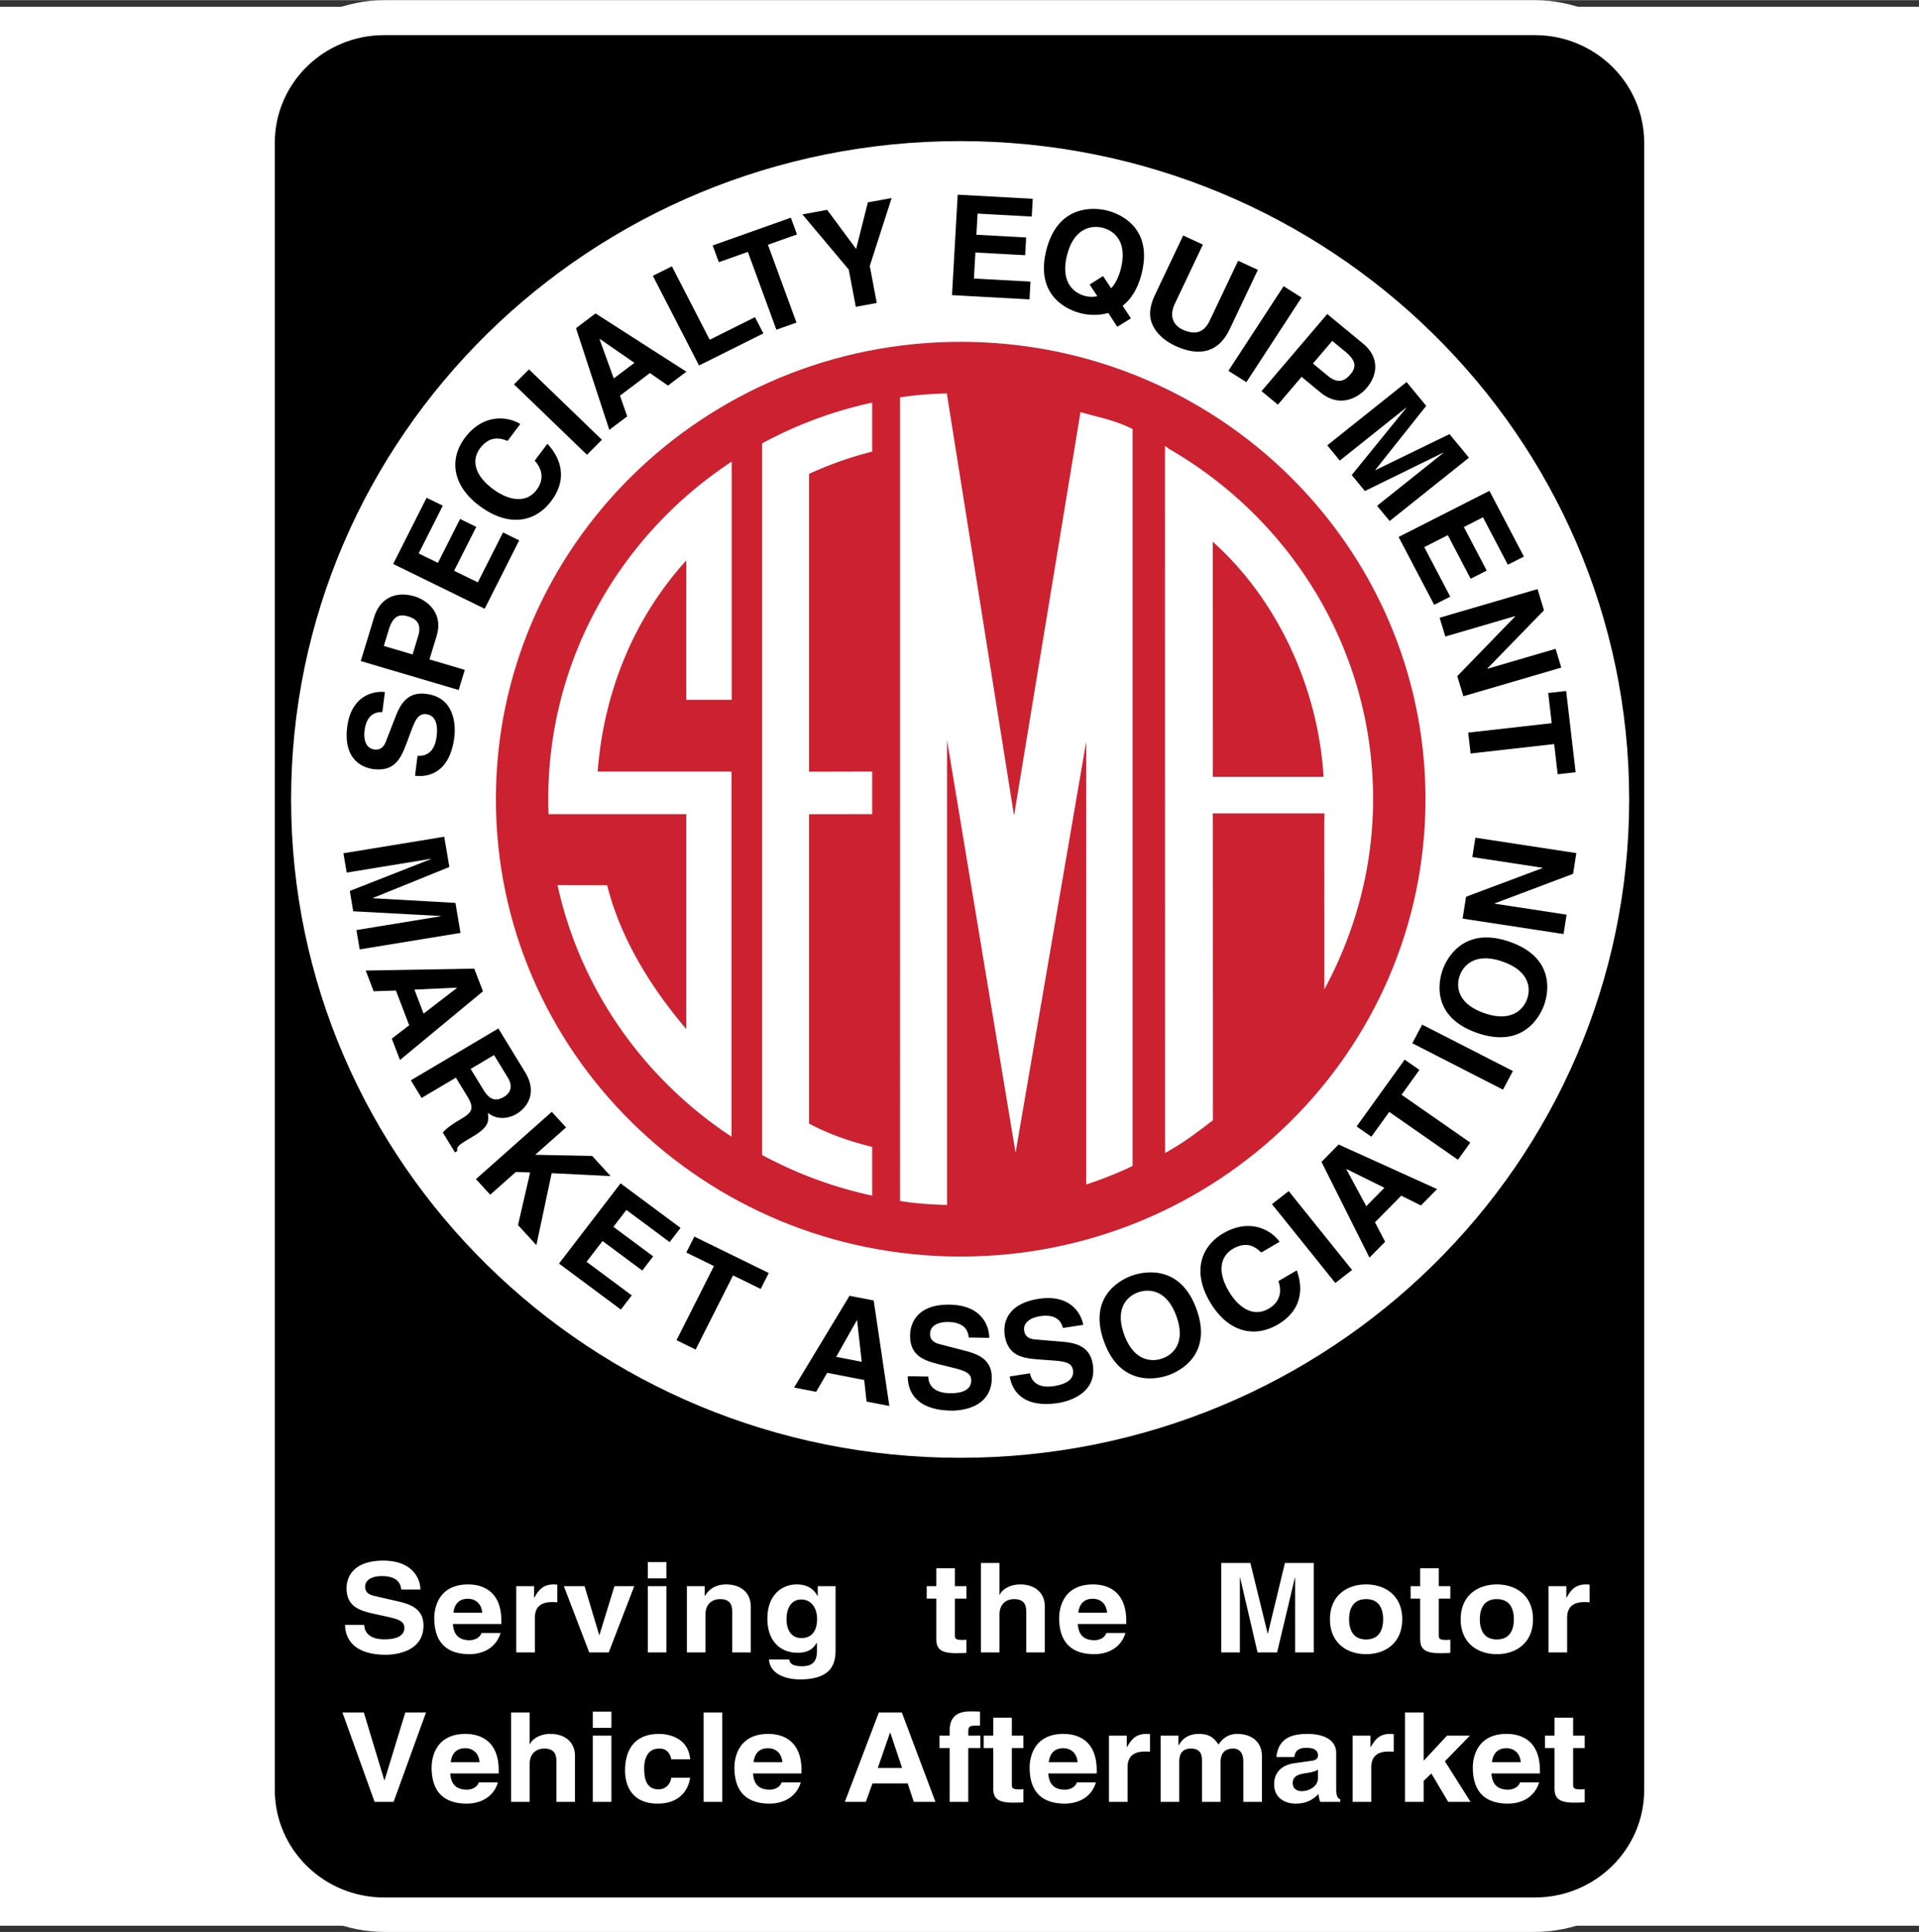
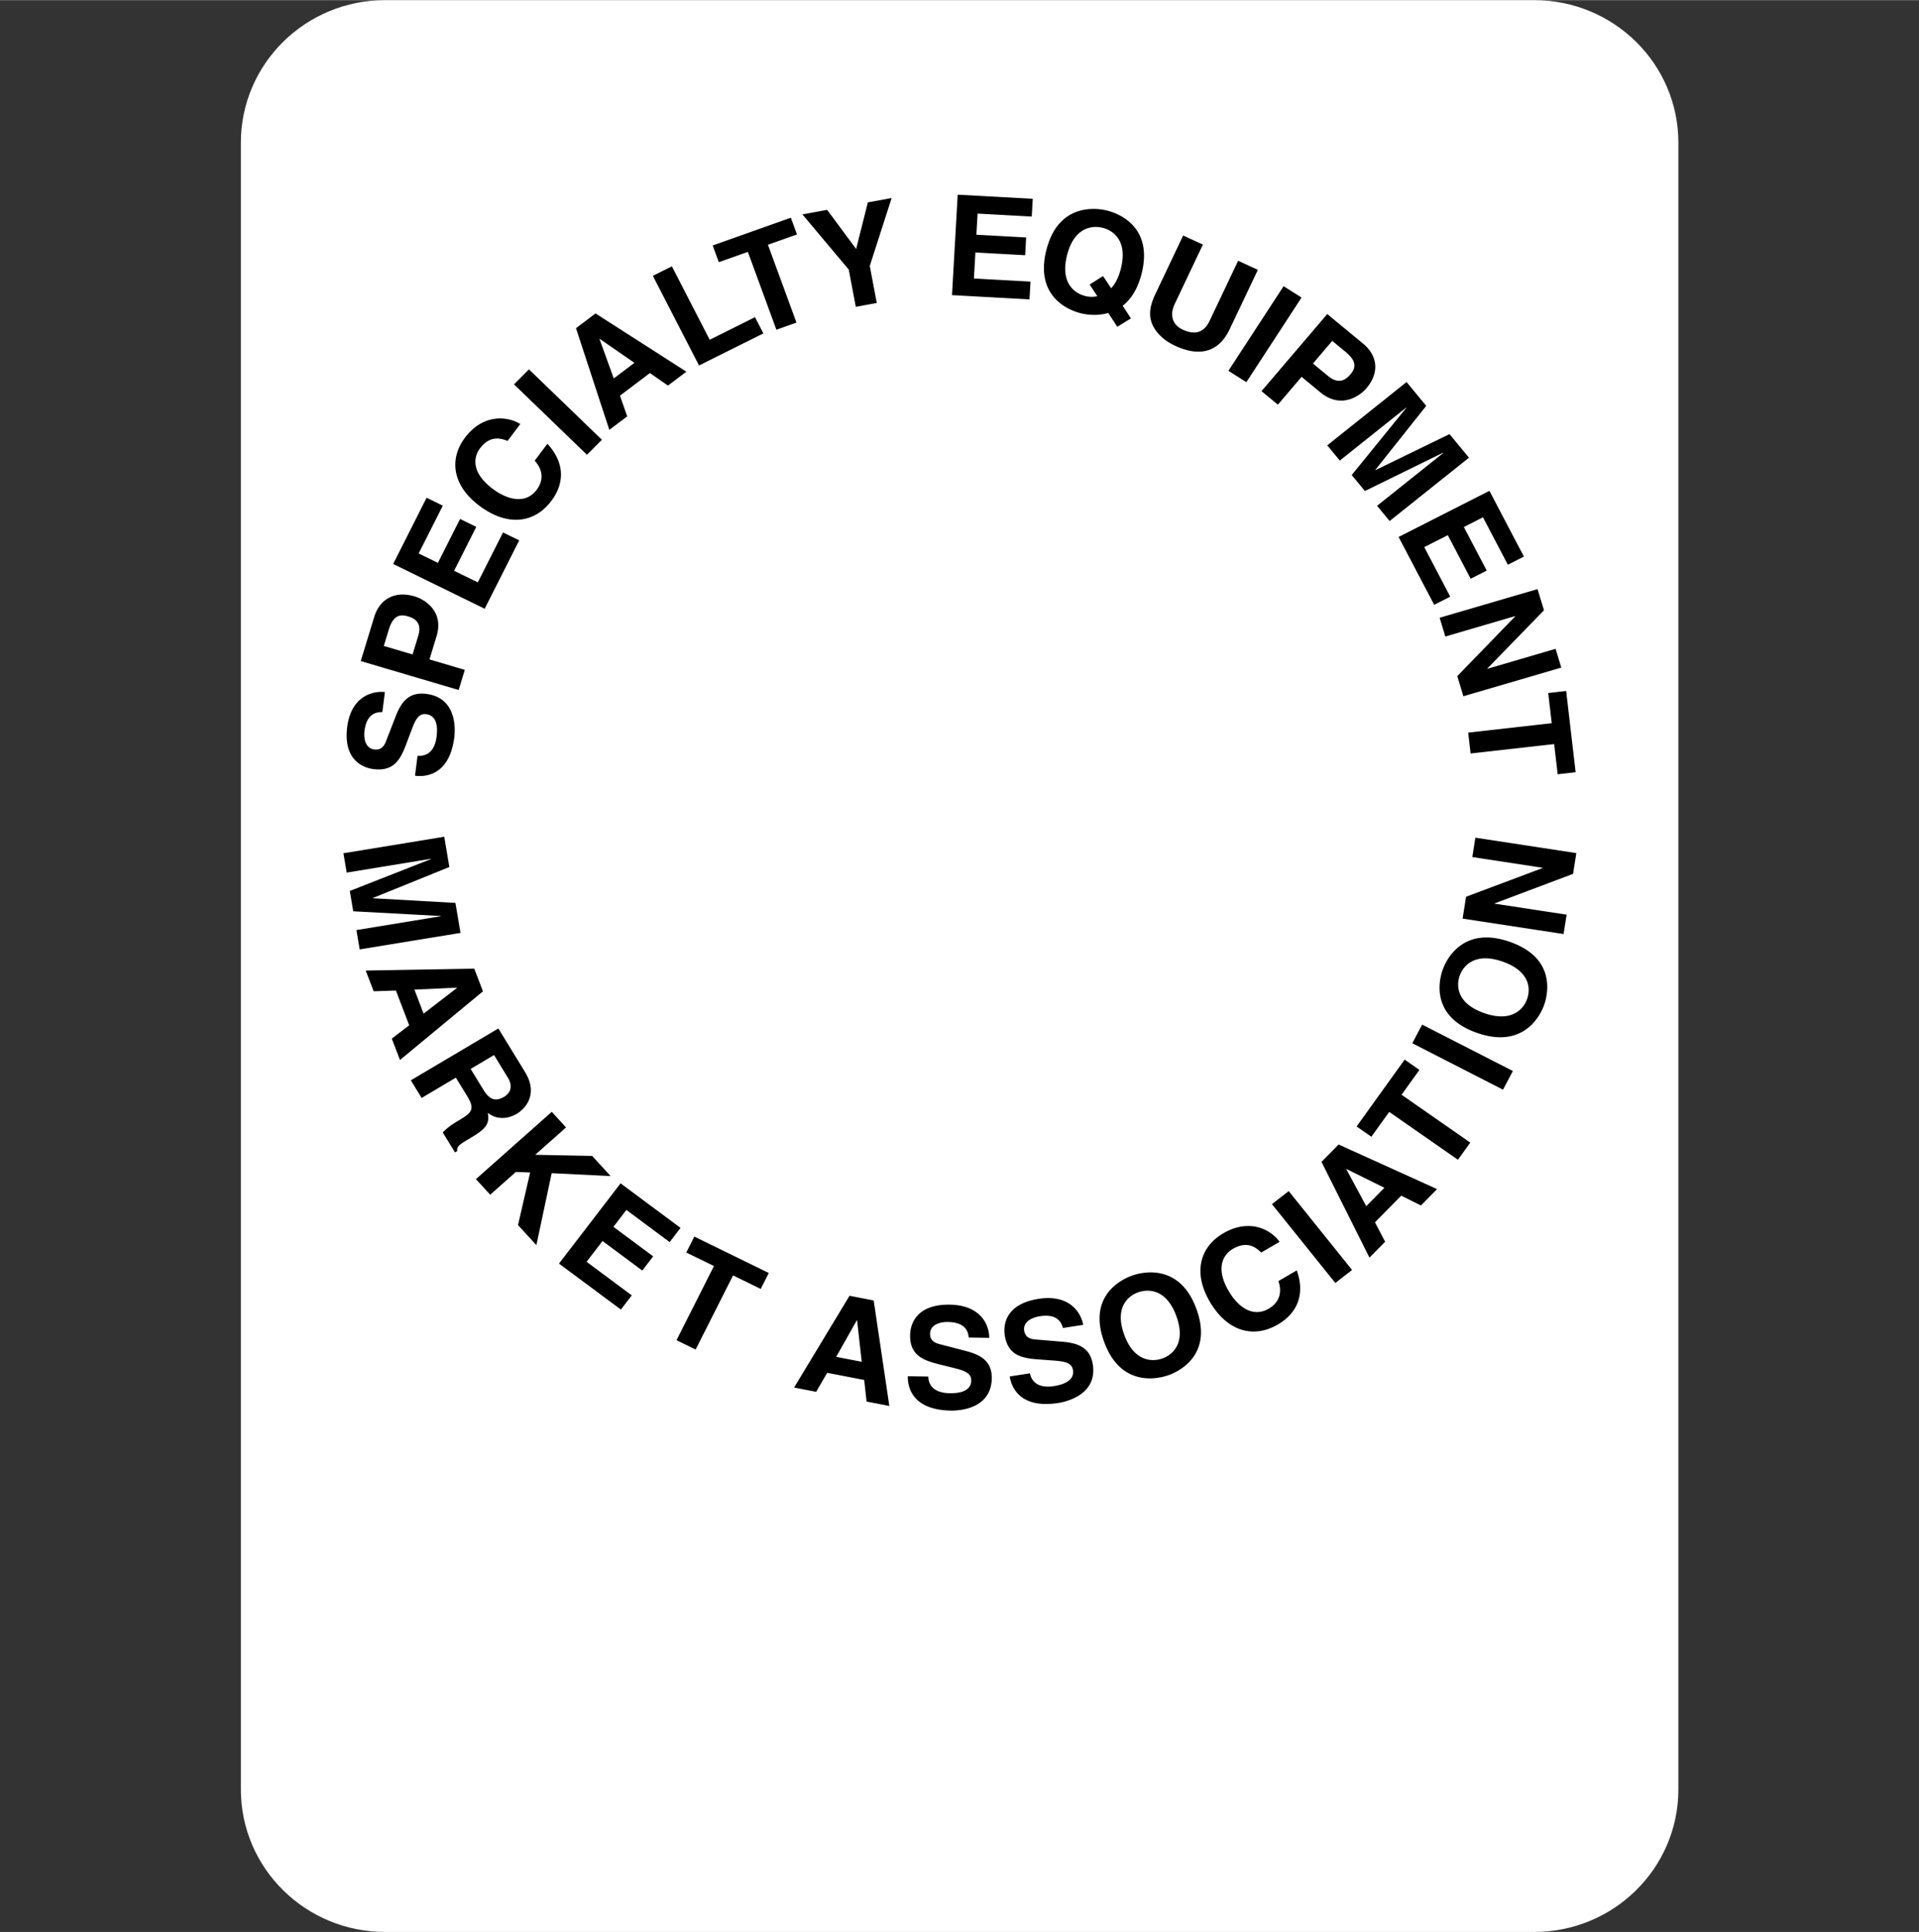
<svg xmlns="http://www.w3.org/2000/svg" width="2483" height="2500" viewBox="0 0 192.756 194.047">
  <rect x="0" y="0" width="192.756" height="194.047" fill="#333333" stroke="none" />
  <g fill-rule="evenodd" clip-rule="evenodd">
-     <path fill="#fff" d="M0 .666h192.756v192.756H0V.666z" />
    <path d="M27.694 80.25V14.31c0-5.971 4.918-10.81 10.985-10.81H154.1c6.066 0 10.986 4.839 10.986 10.81v165.427c0 5.971-4.92 10.81-10.986 10.81H38.679c-6.067 0-10.985-4.839-10.985-10.81V80.25z" fill="#fff" stroke="#fff" stroke-width="7" stroke-miterlimit="2.613" />
-     <path d="M27.603 74.024v105.753c0 5.971 4.918 10.81 10.985 10.81h115.58c6.066 0 10.984-4.839 10.984-10.81V74.024H27.603z" />
-     <path d="M165.152 76.887V14.324c0-5.971-4.918-10.81-10.984-10.81H38.588c-6.067 0-10.985 4.839-10.985 10.81v62.562h137.549v.001z" />
    <path d="M96.442 146.421c37.115 0 67.203-29.608 67.203-66.131s-30.088-66.131-67.203-66.131c-37.114 0-67.202 29.608-67.202 66.131s30.088 66.131 67.202 66.131z" fill="#fff" />
    <path d="M36.129 95.354L35.8 93.41l8.462-1.386-.004-.027-8.777-.474-.345-2.041 8.155-3.204-.005-.027-8.462 1.386-.329-1.943 10.127-1.659.514 3.04-7.678 3.111.005.028 8.283.469.509 3.012-10.126 1.659zM37.533 99.558l-.798-2.081 10.903-.191.873 2.278-8.335 6.896-.822-2.146 1.749-1.341-1.336-3.491-2.234.076zm4.094-.165l.923 2.411 3.353-2.582-.01-.026-4.266.197zM50.059 103.294l2.676 4.373c1.408 2.3-.061 3.745-.819 4.194-.967.573-2.094.585-2.912-.097.117.899.083 1.444-1.558 2.417-1.285.762-1.603.95-1.514 1.423l-.233.138-1.224-2c.343-.366.751-.708 1.657-1.244 1.199-.711 1.62-1.059.802-2.396l-1.143-1.867-3.44 2.038-1.083-1.771 8.791-5.208zm-1.488 6.183c.575.94 1.186 1.202 2.055.688.465-.276 1.025-.888.376-1.947l-1.378-2.253-2.351 1.393 1.298 2.119zM49.239 119.993l-1.434-1.566 7.619-6.758 1.434 1.566-3.098 2.748 5.719.114 1.855 2.025-5.921-.293-1.536 7.229-1.845-2.016 1.219-5.283-1.433-.054-2.579 2.288zM67.263 124.752l-4.346-3.23-1.301 1.696 3.993 2.967-1.094 1.425-3.993-2.966-1.602 2.087 4.54 3.373-1.094 1.426-6.217-4.619 6.185-8.06 6.023 4.475-1.094 1.426zM69.874 135.545l-1.921-.94 3.76-7.447-2.778-1.358.809-1.601 7.477 3.657-.808 1.601-2.779-1.359-3.76 7.447zM81.98 139.791l-2.217-.429 5.569-9.217 2.427.47 1.571 10.596-2.287-.441-.238-2.168-3.717-.719-1.108 1.908zm2.012-3.511l2.566.496-.466-4.161-.028-.006-2.072 3.671zM93.245 138.26c.004.562.271 1.637 2.144 1.67 1.015.018 2.148-.202 2.168-1.271.014-.788-.754-1.013-1.836-1.284l-1.097-.272c-1.652-.409-3.247-.803-3.207-3.026.02-1.125.67-3.098 4.002-3.04 3.145.054 3.954 2.095 3.946 3.334l-2.061-.036c-.049-.451-.201-1.523-2.074-1.557-.815-.014-1.793.265-1.809 1.18-.014.788.641.968 1.068 1.074l2.491.648c1.396.361 2.671.947 2.64 2.762-.055 3.039-3.206 3.252-4.106 3.236-3.747-.064-4.352-2.201-4.329-3.453l2.06.035zM103.457 137.935c.102.555.553 1.567 2.402 1.282 1.004-.154 2.082-.562 1.914-1.619-.125-.778-.92-.869-2.033-.954l-1.127-.083c-1.699-.122-3.338-.239-3.688-2.436-.176-1.112.119-3.166 3.408-3.673 3.107-.479 4.26 1.395 4.469 2.615l-2.033.313c-.127-.437-.465-1.466-2.316-1.181-.805.124-1.719.563-1.574 1.467.123.778.801.845 1.238.877l2.568.217c1.436.12 2.797.48 3.082 2.273.477 3.002-2.588 3.745-3.479 3.882-3.699.57-4.67-1.431-4.865-2.667l2.034-.313zM113.73 128.111c1.279-.448 4.842-1.084 6.455 3.381 1.615 4.466-1.555 6.188-2.834 6.635-1.279.448-4.842 1.084-6.455-3.381-1.615-4.465 1.555-6.187 2.834-6.635zm3.014 8.334c1.09-.383 2.385-1.583 1.422-4.245-.963-2.663-2.736-2.788-3.828-2.406-1.09.382-2.385 1.582-1.422 4.245s2.736 2.788 3.828 2.406zM126.684 125.801c-.461-.435-1.334-1.25-2.857-.362-.887.516-1.84 1.855-.363 4.312.938 1.561 2.408 2.6 3.971 1.69 1.021-.594 1.393-1.578.975-2.772l1.844-1.073c.766 2.103.305 4.152-1.91 5.44-2.348 1.368-4.973.787-6.775-2.215-1.826-3.037-.975-5.625 1.301-6.949 2.645-1.539 4.791-.371 5.66.855l-1.846 1.074zM135.811 127.553l-1.682 1.308-6.367-7.923 1.683-1.308 6.366 7.923zM139.131 124.718l-1.572 1.596-4.82-9.617 1.721-1.747 9.887 4.478-1.621 1.646-1.977-.985-2.639 2.677 1.021 1.952zm-1.897-3.572l1.822-1.849-3.801-1.882-.02.02 1.999 3.711zM147.684 114.757l-1.239 1.724-6.902-4.806-1.795 2.494-1.482-1.033 4.826-6.712 1.484 1.033-1.795 2.494 6.903 4.806zM151.961 107.567l-.99 1.873-9.11-4.661.991-1.872 9.109 4.66zM144.918 97.382c.455-1.259 2.205-4.377 6.742-2.789 4.537 1.589 3.891 5.094 3.436 6.354-.455 1.259-2.205 4.377-6.742 2.788s-3.891-5.094-3.436-6.353zm8.469 2.966c.389-1.073.262-2.819-2.445-3.767s-3.926.327-4.314 1.4c-.387 1.073-.26 2.819 2.445 3.768 2.706.946 3.925-.328 4.314-1.401zM147.889 86.075l.306-1.946 10.141 1.549-.328 2.085-7.875 2.967-.004.028 7.232 1.104-.308 1.946-10.139-1.549.346-2.196 7.685-2.882.006-.028-7.062-1.078zM41.941 75.899c.569.056 1.682-.092 1.914-1.919.125-.991.023-2.123-1.054-2.255-.794-.097-1.102.63-1.492 1.66l-.391 1.043c-.587 1.572-1.154 3.09-3.395 2.815-1.134-.139-3.058-.984-2.647-4.235.389-3.07 2.535-3.644 3.785-3.505l-.254 2.01c-.461 0-1.56.036-1.791 1.864-.101.795.077 1.781.999 1.894.794.097 1.045-.524 1.197-.931l.919-2.367c.513-1.326 1.239-2.513 3.069-2.289 3.063.375 2.944 3.479 2.833 4.358-.463 3.656-2.684 4.022-3.946 3.867l.254-2.01zM46.687 67.274l-.617 2.021-9.834-2.906 1.349-4.421c.572-1.873 2.136-2.646 4.067-2.075.891.263 2.989 1.412 2.195 4.013l-.708 2.318 3.548 1.05zm-4.674-3.423c.46-1.509-.635-1.833-1.074-1.962-.958-.284-1.516.125-1.898 1.378l-.489 1.604 2.89.854.571-1.874zM44.478 50.778l-2.425 4.801 1.933.945 2.227-4.41 1.626.796-2.226 4.41 2.381 1.164 2.533-5.014 1.626.795-3.468 6.867-9.193-4.496 3.359-6.653 1.627.795zM50.984 44.274c-.596-.225-1.722-.644-2.778.758-.613.814-.964 2.414 1.367 4.115 1.481 1.082 3.249 1.478 4.33.042.707-.938.661-1.987-.196-2.929l1.277-1.695c1.536 1.646 1.919 3.713.386 5.747-1.626 2.159-4.275 2.626-7.124.548-2.883-2.104-3.118-4.815-1.542-6.906 1.831-2.43 4.271-2.173 5.558-1.375l-1.278 1.695zM60.459 44.16l-1.501 1.507-7.328-7.073 1.502-1.507 7.327 7.073zM62.999 41.811l-1.794 1.354-3.349-10.213 1.964-1.482 9.125 5.85-1.85 1.397-1.812-1.259-3.007 2.271.723 2.082zm-1.349-3.81l2.077-1.568-3.484-2.409-.023.017 1.43 3.96zM71.288 34.115l4.549-2.27.841 1.631-6.463 3.223-4.638-9.006 1.912-.953 3.799 7.375zM80.003 32.391l-2.017.715-2.866-7.818-2.918 1.035-.616-1.68 7.852-2.788.616 1.681-2.918 1.036 2.867 7.819zM88.07 30.42l-2.108.387-.709-3.745-4.654-5.54 2.486-.456 2.911 3.928 1.176-4.679 2.389-.437-2.196 6.824.705 3.718zM103.635 21.739l-5.44-.298-.121 2.122 4.998.274-.101 1.784-4.996-.274-.149 2.614 5.682.311-.1 1.785-7.783-.427.572-10.088 7.539.413-.101 1.784zM112.227 32.812l-.906-1.392c-1.08.32-2.135.182-2.719.042-1.32-.317-4.652-1.713-3.51-6.319 1.145-4.606 4.756-4.332 6.076-4.015 1.32.318 4.652 1.713 3.51 6.32-.402 1.613-1.111 2.63-1.912 3.249l.832 1.272-1.371.843zm-1.43-5.096l.814 1.225c.404-.439.754-1.079.982-1.995.682-2.748-.732-3.812-1.857-4.083-1.125-.27-2.877.032-3.561 2.78-.682 2.748.732 3.812 1.857 4.083a2.58 2.58 0 0 0 1.189.011l-.77-1.17 1.346-.851zM123.521 33.045c-1.143 2.41-3.111 2.765-5.457 1.686-.855-.393-2.027-1.181-2.428-2.467-.238-.793-.082-1.623.328-2.553l2.881-6.07 1.982.911-2.82 5.943c-.605 1.275-.119 2.182.787 2.599 1.334.613 2.182.226 2.709-.884l2.863-6.032 1.982.912-2.827 5.955zM125.193 38.373l-1.804-1.14 5.543-8.499 1.804 1.14-5.543 8.499zM128.359 40.633l-1.645-1.357 6.604-7.745 3.594 2.968c1.523 1.258 1.627 2.978.33 4.499-.598.701-2.5 2.144-4.617.397l-1.885-1.557-2.381 2.795zm5.045-2.873c1.229 1.014 1.963.15 2.258-.195.645-.755.482-1.421-.537-2.262l-1.305-1.077-1.939 2.276 1.523 1.258zM139.584 52.321l-1.262-1.528 6.66-5.315-.019-.022-7.863 3.852-1.325-1.606 5.479-6.745-.018-.021-6.658 5.314-1.26-1.529 7.967-6.36 1.973 2.391-5.112 6.434.018.022 7.434-3.616 1.953 2.369-7.967 6.36zM151.457 56.713l-2.498-4.764-1.92.974 2.295 4.377-1.613.82-2.295-4.377-2.364 1.2 2.61 4.977-1.613.819-3.575-6.815 9.123-4.633 3.463 6.603-1.613.819zM156.254 65.158l.57 1.887-9.834 2.878-.611-2.021 5.818-6.002-.008-.027-7.011 2.053-.571-1.887 9.834-2.879.645 2.13-5.688 5.846.008.027 6.848-2.005zM147.717 75.674l-.244-2.096 8.392-.948-.353-3.032 1.802-.203.952 8.161-1.803.203-.354-3.032-8.392.947z" />
-     <path d="M96.497 126.206c25.784 0 46.687-20.569 46.687-45.941 0-25.373-20.902-45.942-46.687-45.942-25.784 0-46.686 20.569-46.686 45.942 0 25.372 20.902 45.941 46.686 45.941z" fill="#cc2131" />
    <path d="M68.934 56.284c-5.181 5.703-8.252 13.04-8.896 21.128l-.005.075H73.48v36.678c-8.775-5.781-15.181-14.774-17.48-25.27l4.986.012c1.352 5.398 4.434 10.316 7.948 14.447V81.766l-13.836.002a39.5 39.5 0 0 1-.028-1.503c0-14.141 7.317-26.6 18.428-33.912V70.28h-4.563V56.284h-.001zM102.01 115.781l-6.885-41.447v46.687c-1.665-.037-3.327-.171-4.719-.396V39.904c1.394-.225 3.033-.358 4.7-.396l6.752 42.408 6.674-40.538c1.566.486 3.285.729 5.232 1.703v74.024c-1.268.628-3.135 1.366-4.658 1.862V74.446l-.002.038-7.094 41.297zM117.027 115.804c1.82-.999 3.17-2.037 4.807-3.284l-.006-29.853-.004-.976h11.213l-.016.751.006 16.926c3.078-5.698 4.896-12.2 4.896-19.103 0-15.013-8.246-28.131-20.525-35.206l-.379-.294.008 71.039z" fill="#fff" />
-     <path d="M121.822 54.404c6.346 5.666 10.57 14.457 11.127 23.606l-.141.001h-10.984l.004-.75-.004-20.682-.002-2.175z" fill="#cc2131" />
    <path d="M81.27 81.771v31.072c1.801.987 4.007 1.778 6.339 2.349v4.894a41.793 41.793 0 0 1-11.06-4.083V44.526a41.41 41.41 0 0 1 11.06-4.095v4.923c-2.211.546-4.309 1.306-6.339 2.227v29.92l6.339-.014v4.279l-6.339.005zM36.585 163.204c.014.5.28 1.45 2.029 1.45.947 0 2.001-.212 2.001-1.163 0-.7-.721-.888-1.735-1.112l-1.028-.226c-1.548-.337-3.043-.662-3.043-2.639 0-1 .574-2.764 3.684-2.764 2.936 0 3.724 1.801 3.737 2.901h-1.922c-.053-.399-.213-1.351-1.962-1.351-.761 0-1.668.263-1.668 1.076 0 .7.613.85 1.014.938l2.335.538c1.309.3 2.51.8 2.51 2.413 0 2.7-2.937 2.938-3.777 2.938-3.497 0-4.098-1.889-4.098-3.001h1.923v.002zM50.282 164.017c-.494 1.601-1.909 2.126-3.124 2.126-2.002 0-3.537-.9-3.537-3.639 0-.801.293-3.364 3.403-3.364 1.402 0 3.337.625 3.337 3.664v.312H45.49c.053.5.16 1.626 1.668 1.626.521 0 1.055-.25 1.202-.726h1.922v.001zm-1.842-2.038c-.107-1.075-.841-1.4-1.442-1.4-.881 0-1.348.525-1.455 1.4h2.897zM51.857 159.314h1.789v1.151h.026c.387-.676.814-1.326 1.948-1.326.121 0 .24.013.361.025v1.775c-.161-.025-.361-.025-.534-.025-1.455 0-1.722.851-1.722 1.589v3.463h-1.869v-6.652h.001zM61.146 165.967h-1.961l-2.55-6.653h2.082l1.469 4.903h.026l1.509-4.903h1.988l-2.563 6.653zM66.94 159.314v6.652h-1.869v-6.652h1.869zm0-.787h-1.869v-1.626h1.869v1.626zM75.414 165.967h-1.868v-4.038c0-.488-.027-1.313-1.215-1.313-.827 0-1.468.525-1.468 1.538v3.813h-1.869v-6.652h1.789v.976h.027c.253-.399.787-1.15 2.135-1.15 1.388 0 2.469.764 2.469 2.227v4.599zM83.929 159.314v6.303c0 1.15-.094 3.063-3.59 3.063-1.468 0-3.017-.587-3.097-2.001h2.029c.08.338.227.676 1.308.676 1.001 0 1.481-.45 1.481-1.525v-.801l-.026-.025c-.307.514-.774 1.001-1.896 1.001-1.708 0-3.057-1.113-3.057-3.438 0-2.301 1.389-3.427 2.95-3.427 1.321 0 1.855.726 2.082 1.163h.026v-.988h1.79v-.001zm-3.444 5.215c1.268 0 1.588-1.013 1.588-1.926 0-1.075-.561-1.95-1.602-1.95-.694 0-1.468.475-1.468 2.025.001.851.374 1.851 1.482 1.851zM95.914 159.314h1.161v1.251h-1.161v3.614c0 .388.014.537.774.537.12 0 .254-.013.386-.024v1.325a19.84 19.84 0 0 1-.88.025h-.24c-1.615 0-1.909-.576-1.909-1.438v-4.039h-.96v-1.251h.96v-1.8h1.869v1.8zM104.947 165.967h-1.867v-4.038c0-.488-.027-1.313-1.215-1.313-.828 0-1.469.525-1.469 1.538v3.813h-1.869v-8.978h1.869v3.188h.027c.24-.55 1.041-1.038 2.055-1.038 1.389 0 2.469.764 2.469 2.227v4.601zM113.049 164.017c-.494 1.601-1.908 2.126-3.123 2.126-2.002 0-3.537-.9-3.537-3.639 0-.801.293-3.364 3.404-3.364 1.4 0 3.336.625 3.336 3.664v.312h-4.871c.053.5.16 1.626 1.668 1.626.521 0 1.055-.25 1.201-.726h1.922v.001zm-1.842-2.038c-.107-1.075-.84-1.4-1.441-1.4-.881 0-1.348.525-1.455 1.4h2.896zM131.963 165.967h-1.869v-7.502h-.028l-1.787 7.502h-1.963l-1.748-7.502h-.027v7.502h-1.869v-8.978h2.924l1.734 7.077h.027l1.709-7.077h2.897v8.978zM137.221 166.143c-1.908 0-3.631-1.101-3.631-3.501 0-2.401 1.723-3.502 3.631-3.502s3.629 1.101 3.629 3.502c0 2.4-1.721 3.501-3.629 3.501zm0-5.528c-1.441 0-1.709 1.176-1.709 2.026 0 .85.268 2.025 1.709 2.025s1.707-1.176 1.707-2.025c0-.85-.266-2.026-1.707-2.026zM144.521 159.314h1.16v1.251h-1.16v3.614c0 .388.012.537.773.537.119 0 .254-.013.387-.024v1.325c-.293.013-.588.025-.881.025h-.24c-1.615 0-1.908-.576-1.908-1.438v-4.039h-.961v-1.251h.961v-1.8h1.869v1.8zM150.352 166.143c-1.91 0-3.631-1.101-3.631-3.501 0-2.401 1.721-3.502 3.631-3.502 1.908 0 3.631 1.101 3.631 3.502-.001 2.4-1.723 3.501-3.631 3.501zm0-5.528c-1.441 0-1.709 1.176-1.709 2.026 0 .85.268 2.025 1.709 2.025s1.709-1.176 1.709-2.025c0-.85-.268-2.026-1.709-2.026zM155.543 159.314h1.789v1.151h.027c.385-.676.812-1.326 1.947-1.326.121 0 .24.013.361.025v1.775c-.16-.025-.361-.025-.535-.025-1.455 0-1.721.851-1.721 1.589v3.463h-1.869v-6.652h.001zM40.71 172.003h2.082l-3.257 8.978h-1.909l-3.23-8.978h2.149l2.056 6.803h.027l2.082-6.803zM50.015 179.03c-.494 1.602-1.909 2.126-3.124 2.126-2.002 0-3.537-.9-3.537-3.639 0-.8.294-3.363 3.404-3.363 1.401 0 3.336.625 3.336 3.663v.312h-4.872c.054.5.161 1.626 1.668 1.626.521 0 1.055-.25 1.202-.726h1.923v.001zm-1.843-2.038c-.106-1.075-.841-1.4-1.441-1.4-.881 0-1.348.525-1.455 1.4h2.896zM57.756 180.981h-1.869v-4.039c0-.488-.027-1.312-1.215-1.312-.828 0-1.468.524-1.468 1.537v3.814h-1.869v-8.979h1.869v3.188h.026c.24-.55 1.041-1.037 2.056-1.037 1.388 0 2.469.763 2.469 2.226v4.602h.001zM61.413 174.329v6.652h-1.868v-6.652h1.868zm0-.788h-1.868v-1.625h1.868v1.625zM69.313 178.556c-.067.688-.641 2.601-3.244 2.601-2.669 0-3.283-1.913-3.283-3.313 0-2.151 1.001-3.688 3.403-3.688 1.122 0 2.963.475 3.137 2.55H67.43c-.08-.438-.374-1.125-1.242-1.074-1.174 0-1.481 1.1-1.481 1.925 0 .726.026 2.164 1.441 2.164.947 0 1.268-.851 1.268-1.163h1.897v-.002zM72.543 180.981h-1.869v-8.978h1.869v8.978zM80.43 179.03c-.494 1.602-1.909 2.126-3.124 2.126-2.002 0-3.537-.9-3.537-3.639 0-.8.293-3.363 3.403-3.363 1.402 0 3.337.625 3.337 3.663v.312h-4.872c.054.5.16 1.626 1.668 1.626.52 0 1.055-.25 1.201-.726h1.924v.001zm-1.842-2.038c-.107-1.075-.841-1.4-1.441-1.4-.881 0-1.348.525-1.455 1.4h2.896zM86.969 180.981H84.86l3.417-8.979h2.309l3.377 8.979h-2.175l-.614-1.851h-3.537l-.668 1.851zm1.201-3.401h2.443l-1.188-3.552h-.026l-1.229 3.552zM97.26 180.981h-1.868v-5.402h-1.028v-1.25h1.028v-.538c0-1.375.801-1.9 2.083-1.9.547 0 .801.013.961.025v1.412h-.521c-.641 0-.654.188-.654.738v.263h1.215v1.25H97.26v5.402zM101.637 174.329h1.16v1.25h-1.16v3.614c0 .388.012.537.773.537.121 0 .254-.012.387-.024v1.325c-.293.013-.586.025-.881.025h-.24c-1.615 0-1.908-.576-1.908-1.438v-4.039h-.961v-1.25h.961v-1.801h1.869v1.801zM110.082 179.03c-.492 1.602-1.908 2.126-3.123 2.126-2.002 0-3.537-.9-3.537-3.639 0-.8.295-3.363 3.404-3.363 1.4 0 3.336.625 3.336 3.663v.312h-4.871c.053.5.16 1.626 1.668 1.626.521 0 1.055-.25 1.201-.726h1.922v.001zm-1.842-2.038c-.105-1.075-.84-1.4-1.441-1.4-.881 0-1.348.525-1.455 1.4h2.896zM111.391 174.329h1.789v1.15h.025c.389-.676.814-1.325 1.949-1.325.121 0 .24.012.361.024v1.775c-.16-.024-.361-.024-.535-.024-1.455 0-1.721.85-1.721 1.588v3.464h-1.869v-6.652h.001zM126.754 180.981h-1.869v-4.039c0-.988-.467-1.312-1.014-1.312-.936 0-1.268.574-1.268 1.362v3.989h-1.869v-4.002c0-.562 0-1.35-1.121-1.35-.881 0-1.162.574-1.162 1.3v4.052h-1.869v-6.652h1.789v.975h.027c.24-.438.76-1.149 2.016-1.149 1.027 0 1.494.35 1.975 1.062.24-.325.762-1.062 1.896-1.062 1.387 0 2.469.763 2.469 2.226v4.6zM134.215 179.681c0 .788.188.963.414 1.038v.263h-2.016a2.792 2.792 0 0 1-.172-.788c-.428.413-1.027.963-2.297.963-1.066 0-2.162-.562-2.162-1.938 0-1.301.881-1.963 2.068-2.125l1.684-.238c.293-.037.652-.15.652-.524 0-.738-.746-.775-1.227-.775-.936 0-1.096.537-1.148.925h-1.803c.215-2.038 1.723-2.325 3.178-2.325 1 0 2.828.287 2.828 1.926v3.598h.001zm-1.828-1.939c-.186.138-.494.251-1.268.363-.693.112-1.268.274-1.268 1 0 .613.508.801.867.801.828 0 1.668-.501 1.668-1.313v-.851h.001zM135.871 174.329h1.789v1.15h.025c.389-.676.814-1.325 1.949-1.325.121 0 .24.012.361.024v1.775c-.16-.024-.361-.024-.535-.024-1.455 0-1.721.85-1.721 1.588v3.464h-1.869v-6.652h.001zM142.998 180.981h-1.869v-8.978h1.869v4.851l2.35-2.525h2.295l-2.508 2.576 2.576 4.076h-2.244l-1.694-2.851-.775.75v2.101zM154.598 179.03c-.494 1.602-1.908 2.126-3.123 2.126-2.002 0-3.537-.9-3.537-3.639 0-.8.293-3.363 3.402-3.363 1.402 0 3.338.625 3.338 3.663v.312h-4.871c.053.5.16 1.626 1.668 1.626.52 0 1.055-.25 1.201-.726h1.922v.001zm-1.842-2.038c-.107-1.075-.842-1.4-1.441-1.4-.881 0-1.348.525-1.455 1.4h2.896zM158.014 174.329h1.162v1.25h-1.162v3.614c0 .388.014.537.775.537.119 0 .254-.012.387-.024v1.325c-.293.013-.588.025-.881.025h-.24c-1.615 0-1.908-.576-1.908-1.438v-4.039h-.961v-1.25h.961v-1.801h1.867v1.801z" fill="#fff" />
  </g>
</svg>